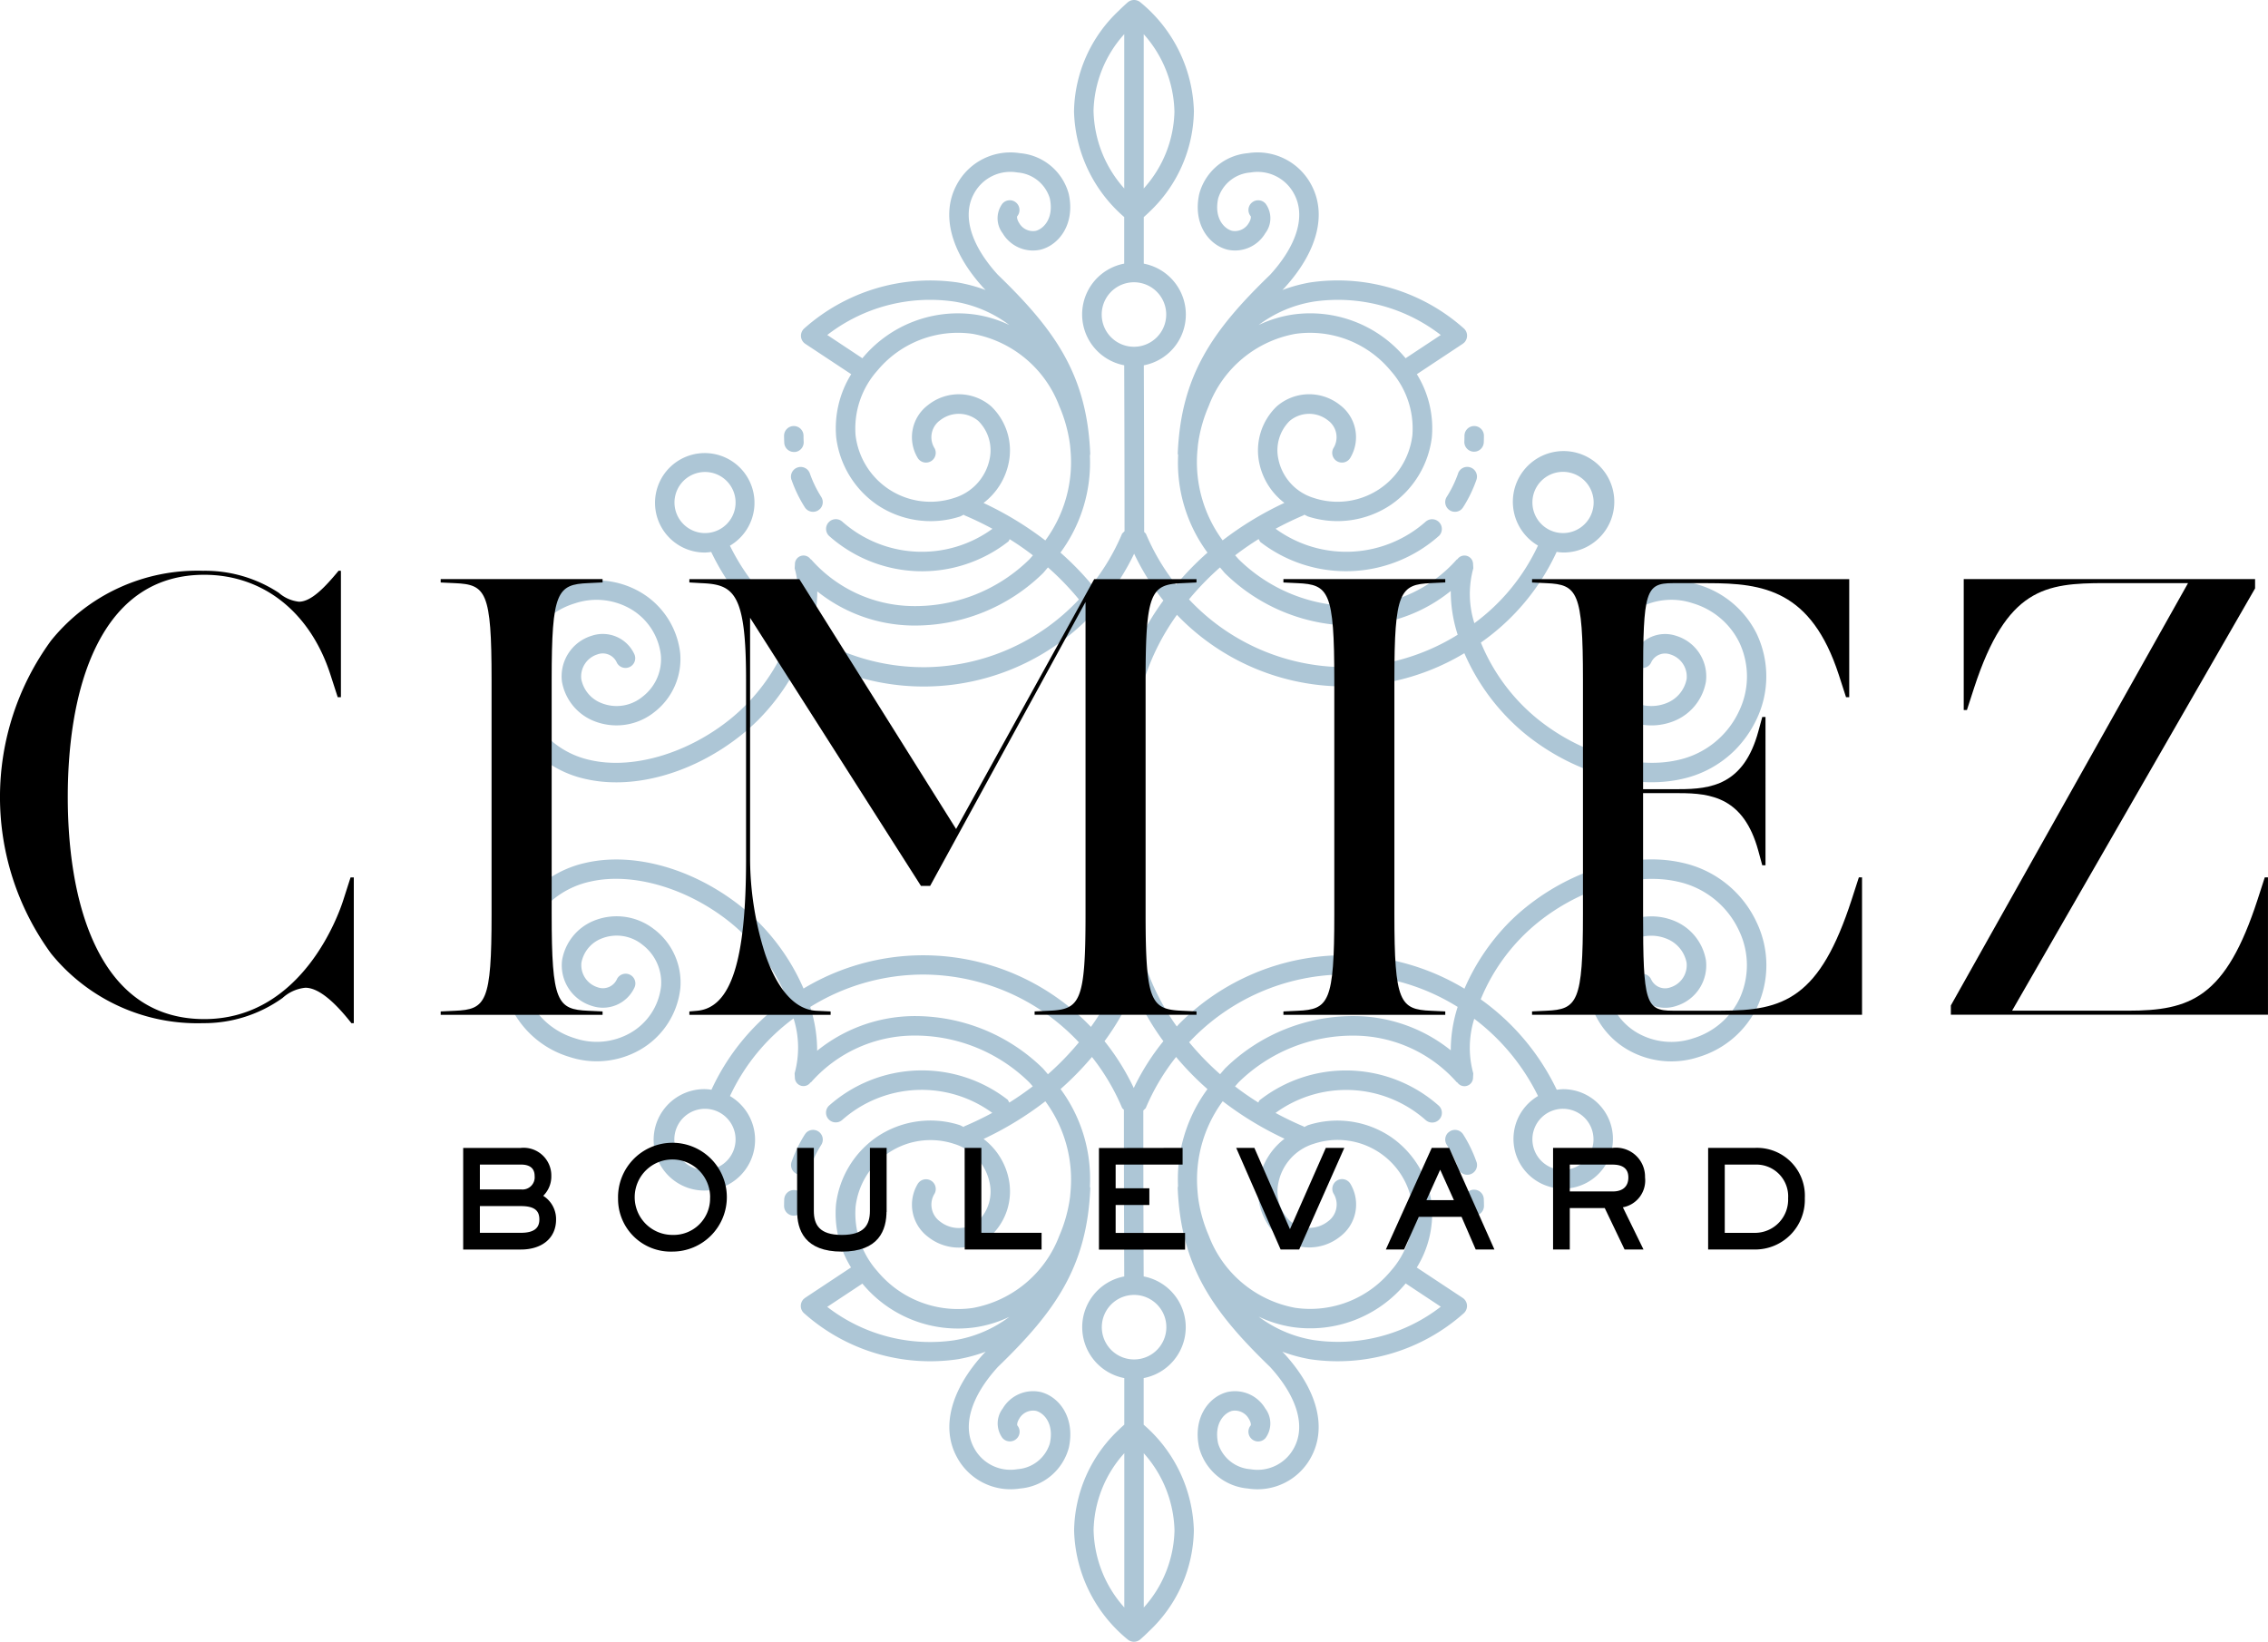
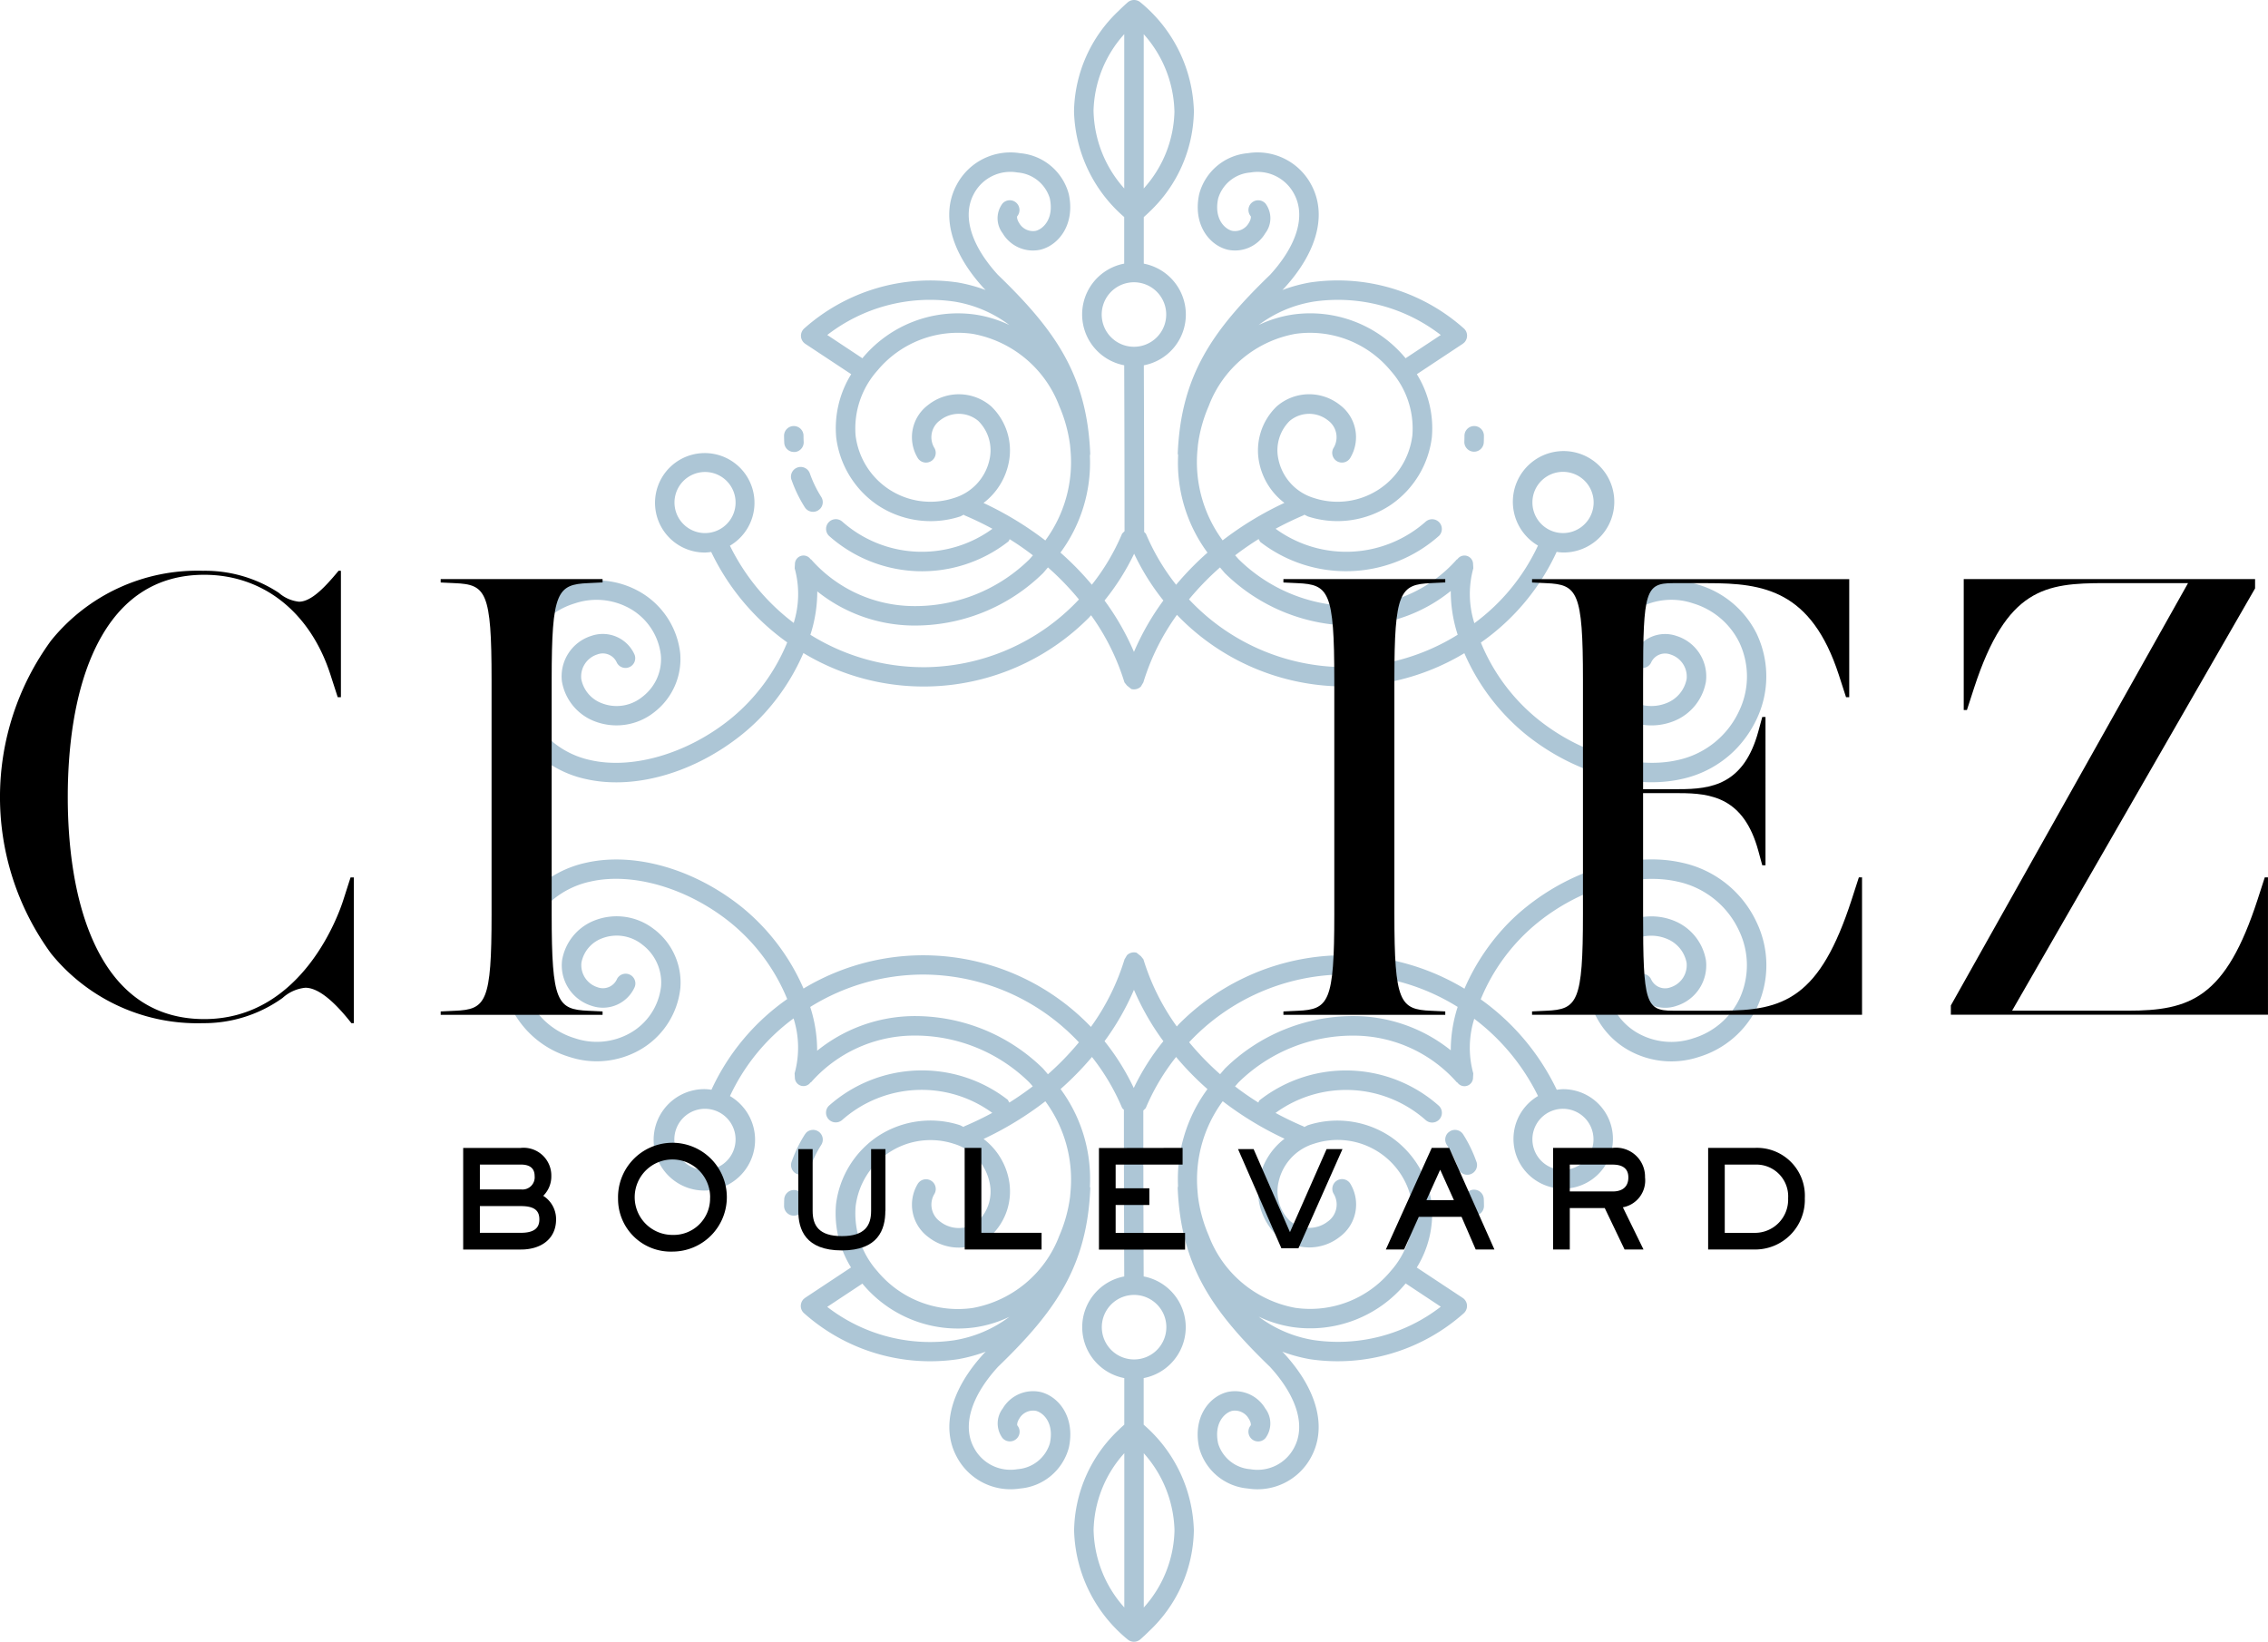
<svg xmlns="http://www.w3.org/2000/svg" width="174.032" height="125.977" viewBox="0 0 174.032 125.977">
  <defs>
    <style>.a{fill:#adc6d6;}.b{fill:none;stroke:#000;stroke-width:0.183px;}</style>
  </defs>
  <g transform="translate(35.634 0)">
    <path class="a" d="M175.833,97.106a.736.736,0,0,0,.488-.217.747.747,0,0,0,.217-.568c-.009-.148-.013-.3-.013-.461a.746.746,0,1,0-1.493,0c0,.185.007.365.015.542a.743.743,0,0,0,.785.7" transform="translate(-150.502 -62.421)" />
    <path class="a" d="M176.618,105.225a10.181,10.181,0,0,0,1.02,2.108.747.747,0,0,0,1.031.23l.128-.1a.743.743,0,0,0,.1-.927,8.775,8.775,0,0,1-.872-1.8.746.746,0,0,0-1.409.495" transform="translate(-151.515 -68.405)" />
    <path class="a" d="M208.308,48.679a7.318,7.318,0,0,0-4.465-3.8,6.7,6.7,0,0,0-5.419.533,6.217,6.217,0,0,0-3.11,4.752,5.148,5.148,0,0,0,1.97,4.475l.037.025a4.651,4.651,0,0,0,4.648.654A3.994,3.994,0,0,0,204.39,52.3a3.25,3.25,0,0,0-2.26-3.5,2.666,2.666,0,0,0-3.277,1.365.746.746,0,0,0,1.319.7,1.179,1.179,0,0,1,1.5-.641A1.779,1.779,0,0,1,202.91,52.1a2.485,2.485,0,0,1-1.531,1.848,3.133,3.133,0,0,1-3.164-.481,3.634,3.634,0,0,1-1.414-3.185,4.717,4.717,0,0,1,2.373-3.583,5.209,5.209,0,0,1,4.225-.4,5.817,5.817,0,0,1,3.56,3.016,6.117,6.117,0,0,1-.025,5.246,6.75,6.75,0,0,1-4.737,3.769c-3.23.726-7.428-.507-10.7-3.136a14.788,14.788,0,0,1-4.378-5.885,17.333,17.333,0,0,0,5.815-6.96,3.667,3.667,0,0,0,.482.048,3.892,3.892,0,1,0-1.915-.532,15.573,15.573,0,0,1-4.88,5.958,7.415,7.415,0,0,1-.081-4.213l-.006-.114-.012-.2a.661.661,0,0,0-1.2-.387l-.051.023a10.581,10.581,0,0,1-7.741,3.574,12.507,12.507,0,0,1-9-3.593l-.265-.3q.862-.66,1.8-1.247l.122.215a10.742,10.742,0,0,0,13.694-.44l.033-.029a.747.747,0,0,0-1.025-1.085,9.2,9.2,0,0,1-11.521.549q1.044-.565,2.159-1.039l.043-.044.274.137.044.014a7.358,7.358,0,0,0,6.378-.941l.025-.019a7.366,7.366,0,0,0,3.066-5.112,7.874,7.874,0,0,0-1.15-4.857l3.52-2.331.117-.095a.754.754,0,0,0,.215-.482.741.741,0,0,0-.259-.615,14.551,14.551,0,0,0-11.789-3.516,12.056,12.056,0,0,0-2.125.579l.115-.115.031-.03c2.53-2.765,3.29-5.648,2.085-7.909a4.665,4.665,0,0,0-4.881-2.445,4.233,4.233,0,0,0-3.729,3.136c-.5,2.3.741,3.91,2.165,4.267a2.7,2.7,0,0,0,2.907-1.263,1.889,1.889,0,0,0,.026-2.261.749.749,0,0,0-1.051-.092.741.741,0,0,0-.094,1.05c.019.025.037.222-.143.51a1.223,1.223,0,0,1-1.281.611c-.6-.149-1.409-.96-1.071-2.5a2.8,2.8,0,0,1,2.475-1.976,3.165,3.165,0,0,1,3.359,1.666c.889,1.666.214,3.919-1.851,6.182-4.408,4.257-6.845,7.712-7.089,13.739l.031.089a11.61,11.61,0,0,0,2.252,7.493,23.164,23.164,0,0,0-2.408,2.466,16.843,16.843,0,0,1-2.319-3.921l-.132-.132c0-4.261-.01-8.556-.026-12.788a3.961,3.961,0,0,0,3.224-3.9,3.976,3.976,0,0,0-3.228-3.9V16.661c.148-.134.3-.268.436-.406A10.833,10.833,0,0,0,165.1,8.543a11.178,11.178,0,0,0-4.1-8.359.75.75,0,0,0-.983,0c-.238.21-.47.426-.689.646A10.838,10.838,0,0,0,155.9,8.541a11.093,11.093,0,0,0,3.851,8.115v3.574a3.97,3.97,0,0,0,0,7.8c.016,4.211.026,8.488.026,12.73l-.187.189a16.783,16.783,0,0,1-2.323,3.921,22.613,22.613,0,0,0-2.408-2.466,11.61,11.61,0,0,0,2.259-7.426l.026-.157c-.246-6.025-2.681-9.479-7.09-13.737-2.065-2.264-2.739-4.516-1.852-6.181a3.168,3.168,0,0,1,3.36-1.667,2.81,2.81,0,0,1,2.478,1.974c.335,1.545-.48,2.355-1.076,2.505a1.22,1.22,0,0,1-1.278-.61c-.182-.287-.165-.485-.143-.51a.751.751,0,0,0-.094-1.053.742.742,0,0,0-1.051.095,1.889,1.889,0,0,0,.024,2.26,2.7,2.7,0,0,0,2.909,1.263c1.425-.356,2.668-1.975,2.167-4.267a4.24,4.24,0,0,0-3.731-3.136,4.666,4.666,0,0,0-4.88,2.443c-1.206,2.264-.447,5.146,2.083,7.909l.032.033.116.114A12.033,12.033,0,0,0,147,21.68a14.549,14.549,0,0,0-11.789,3.514.761.761,0,0,0-.263.616.747.747,0,0,0,.335.577l3.52,2.328a7.866,7.866,0,0,0-1.15,4.861,7.376,7.376,0,0,0,3.063,5.11l.025.019a7.359,7.359,0,0,0,6.381.941l.045-.014.273-.137.042.044c.743.312,1.463.662,2.159,1.039a9.206,9.206,0,0,1-11.522-.549.746.746,0,0,0-.994,1.114,10.741,10.741,0,0,0,13.7.438l.068-.06.066-.146c.622.388,1.216.8,1.788,1.24l-.264.3v0a12.52,12.52,0,0,1-9.009,3.593,10.57,10.57,0,0,1-7.742-3.574l-.048-.022a.659.659,0,0,0-1.2.386l-.012.2-.006.115a7.406,7.406,0,0,1-.075,4.189,16.561,16.561,0,0,1-4.894-5.927,3.816,3.816,0,1,0-1.907.525,3.73,3.73,0,0,0,.47-.046,18.093,18.093,0,0,0,5.834,6.941,14.8,14.8,0,0,1-4.389,5.9c-3.269,2.63-7.466,3.863-10.695,3.137a6.752,6.752,0,0,1-4.737-3.769,6.126,6.126,0,0,1-.024-5.248A5.822,5.822,0,0,1,117.6,46.3a5.233,5.233,0,0,1,4.227.4,4.721,4.721,0,0,1,2.371,3.584,3.623,3.623,0,0,1-1.414,3.184,3.12,3.12,0,0,1-3.163.478,2.479,2.479,0,0,1-1.531-1.844,1.777,1.777,0,0,1,1.234-1.884,1.176,1.176,0,0,1,1.5.641.746.746,0,1,0,1.319-.7,2.665,2.665,0,0,0-3.276-1.365,3.251,3.251,0,0,0-2.261,3.5,3.992,3.992,0,0,0,2.421,3.021,4.657,4.657,0,0,0,4.65-.653l.037-.029a5.147,5.147,0,0,0,1.97-4.471,6.224,6.224,0,0,0-3.111-4.754,6.706,6.706,0,0,0-5.421-.534,7.31,7.31,0,0,0-4.463,3.8,7.634,7.634,0,0,0,.03,6.538,8.216,8.216,0,0,0,5.753,4.576c3.712.832,8.293-.482,11.958-3.433a15.79,15.79,0,0,0,1.242-1.115,16.681,16.681,0,0,0,3.463-5.127,17.862,17.862,0,0,0,21.893-2.7l.182-.2a17.672,17.672,0,0,1,2.561,5.152l.071.089.119.15.268.215.064.053a.758.758,0,0,0,.74-.191l.188-.317a17.646,17.646,0,0,1,2.578-5.183,17.812,17.812,0,0,0,22.053,2.943,16.561,16.561,0,0,0,4.707,6.225c3.664,2.95,8.246,4.264,11.958,3.433a8.242,8.242,0,0,0,4.086-2.207,8.631,8.631,0,0,0,1.667-2.369,7.624,7.624,0,0,0,.031-6.538M191.759,36.9a2.349,2.349,0,1,1-.684,1.662,2.337,2.337,0,0,1,.684-1.662m-64.172,4.007a2.344,2.344,0,1,1,1.657-.686,2.35,2.35,0,0,1-1.657.686m46.666-17.757a12.9,12.9,0,0,1,9.789,2.557l-2.7,1.786-.023-.032a9.5,9.5,0,0,0-8.661-3.318,9.227,9.227,0,0,0-2.593.8,9.584,9.584,0,0,1,4.185-1.791m-8.879,11.407.037-.411a11.087,11.087,0,0,1,.832-3,8.783,8.783,0,0,1,6.636-5.527,8.032,8.032,0,0,1,7.308,2.81,6.667,6.667,0,0,1,1.679,4.98,5.788,5.788,0,0,1-7.538,4.808,3.937,3.937,0,0,1-2.74-2.971,3.17,3.17,0,0,1,.859-2.943,2.324,2.324,0,0,1,2.939-.05A1.594,1.594,0,0,1,175.8,34.4a.747.747,0,0,0,1.32.7,3.087,3.087,0,0,0-.815-4.022,3.791,3.791,0,0,0-4.851.108,4.687,4.687,0,0,0-1.339,4.338,5.161,5.161,0,0,0,1.928,3.066,25.381,25.381,0,0,0-4.739,2.876,10.127,10.127,0,0,1-1.934-6.91M163.606,8.543a9.093,9.093,0,0,1-2.357,5.921l0-11.839a9.189,9.189,0,0,1,2.355,5.918m-6.207,0a9.122,9.122,0,0,1,2.357-5.921V14.462A9.208,9.208,0,0,1,157.4,8.541m.625,15.589a2.475,2.475,0,1,1,.724,1.755,2.463,2.463,0,0,1-.724-1.755m-21.059,1.576a12.882,12.882,0,0,1,9.789-2.556,9.575,9.575,0,0,1,4.187,1.794,9.214,9.214,0,0,0-2.594-.8,9.514,9.514,0,0,0-8.663,3.318l-.022.031ZM148.96,38.593a5.153,5.153,0,0,0,1.926-3.066,4.686,4.686,0,0,0-1.337-4.34,3.787,3.787,0,0,0-4.85-.105,3.081,3.081,0,0,0-.816,4.019.746.746,0,1,0,1.319-.7,1.594,1.594,0,0,1,.419-2.146,2.324,2.324,0,0,1,2.936.047,3.175,3.175,0,0,1,.863,2.944,3.943,3.943,0,0,1-2.741,2.972,5.788,5.788,0,0,1-7.54-4.807,6.674,6.674,0,0,1,1.68-4.982,8.03,8.03,0,0,1,7.305-2.81,8.782,8.782,0,0,1,6.639,5.525,11.154,11.154,0,0,1,.831,3c.012.146.03.283.038.43a10.134,10.134,0,0,1-1.933,6.9,25.454,25.454,0,0,0-4.74-2.876m-4.642,12.6a16.421,16.421,0,0,1-8.646-2.487,10.855,10.855,0,0,0,.529-3.33A11.95,11.95,0,0,0,143.436,48a14.04,14.04,0,0,0,10.1-4.031l0,0,.364-.428A21.392,21.392,0,0,1,156.279,46a16.427,16.427,0,0,1-11.961,5.2M160.5,50.025a19.784,19.784,0,0,0-2.258-3.944,18.144,18.144,0,0,0,2.272-3.592,18.166,18.166,0,0,0,2.243,3.592,19.8,19.8,0,0,0-2.257,3.944m16.186,1.169a16.42,16.42,0,0,1-11.962-5.2,21.354,21.354,0,0,1,2.378-2.451l.365.431a14.035,14.035,0,0,0,10.1,4.032,11.949,11.949,0,0,0,7.243-2.659,10.824,10.824,0,0,0,.531,3.36,16.455,16.455,0,0,1-8.653,2.488" transform="translate(-109.121 -0.001)" />
    <path class="a" d="M326.893,96.325a.747.747,0,0,0,1.491.077c.009-.18.013-.362.013-.541a.746.746,0,0,0-1.493,0q0,.225-.011.461" transform="translate(-250.164 -62.422)" />
-     <path class="a" d="M323.617,104.731a8.854,8.854,0,0,1-.874,1.8.747.747,0,0,0,1.157.93l.1-.13a10.179,10.179,0,0,0,1.022-2.108.746.746,0,1,0-1.409-.492" transform="translate(-247.364 -68.404)" />
    <path class="a" d="M327.6,265.587a.737.737,0,0,0-.488.217.747.747,0,0,0-.217.567c.009.148.013.3.013.461a.746.746,0,1,0,1.493,0c0-.185-.007-.365-.015-.542a.743.743,0,0,0-.785-.7" transform="translate(-250.164 -174.297)" />
    <path class="a" d="M325.027,254.695a10.181,10.181,0,0,0-1.02-2.108.747.747,0,0,0-1.031-.23l-.128.1a.745.745,0,0,0-.1.928,8.78,8.78,0,0,1,.872,1.8.746.746,0,0,0,1.409-.495" transform="translate(-247.366 -165.538)" />
    <path class="a" d="M112.7,203.191a7.318,7.318,0,0,0,4.465,3.8,6.7,6.7,0,0,0,5.419-.533,6.214,6.214,0,0,0,3.11-4.752,5.148,5.148,0,0,0-1.97-4.475l-.037-.025a4.652,4.652,0,0,0-4.648-.654,3.994,3.994,0,0,0-2.421,3.021,3.25,3.25,0,0,0,2.26,3.5,2.666,2.666,0,0,0,3.277-1.365.746.746,0,1,0-1.319-.7,1.179,1.179,0,0,1-1.5.641,1.779,1.779,0,0,1-1.234-1.884,2.485,2.485,0,0,1,1.531-1.848,3.132,3.132,0,0,1,3.164.481,3.634,3.634,0,0,1,1.414,3.185,4.717,4.717,0,0,1-2.373,3.583,5.209,5.209,0,0,1-4.225.4,5.817,5.817,0,0,1-3.56-3.016,6.117,6.117,0,0,1,.025-5.246,6.75,6.75,0,0,1,4.737-3.769c3.23-.726,7.428.507,10.7,3.136a14.788,14.788,0,0,1,4.378,5.885,17.332,17.332,0,0,0-5.815,6.96,3.668,3.668,0,0,0-.482-.048A3.892,3.892,0,1,0,129.5,210a15.574,15.574,0,0,1,4.88-5.958,7.415,7.415,0,0,1,.081,4.213l.006.114.012.2a.661.661,0,0,0,1.2.387l.051-.023a10.581,10.581,0,0,1,7.741-3.574,12.507,12.507,0,0,1,9,3.593l.265.3q-.862.66-1.8,1.247l-.122-.215a10.744,10.744,0,0,0-13.7.44l-.032.029a.747.747,0,0,0,1.025,1.085,9.2,9.2,0,0,1,11.521-.549q-1.044.565-2.159,1.039l-.043.044-.274-.137-.044-.014a7.358,7.358,0,0,0-6.378.941l-.025.019a7.366,7.366,0,0,0-3.066,5.112,7.874,7.874,0,0,0,1.15,4.857l-3.52,2.331-.117.095a.754.754,0,0,0-.215.482.74.74,0,0,0,.259.615A14.551,14.551,0,0,0,147,230.192a12.054,12.054,0,0,0,2.125-.579l-.115.115-.031.03c-2.53,2.765-3.29,5.648-2.085,7.909a4.665,4.665,0,0,0,4.881,2.445,4.234,4.234,0,0,0,3.729-3.136c.5-2.3-.741-3.91-2.165-4.267a2.7,2.7,0,0,0-2.907,1.263,1.889,1.889,0,0,0-.026,2.261.749.749,0,0,0,1.051.092.741.741,0,0,0,.093-1.05c-.019-.025-.037-.222.143-.51a1.223,1.223,0,0,1,1.281-.611c.6.149,1.409.96,1.071,2.5a2.8,2.8,0,0,1-2.475,1.976,3.165,3.165,0,0,1-3.359-1.666c-.889-1.666-.214-3.919,1.851-6.182,4.408-4.257,6.845-7.712,7.089-13.738l-.031-.089a11.611,11.611,0,0,0-2.252-7.493A23.162,23.162,0,0,0,157.277,207a16.845,16.845,0,0,1,2.319,3.921l.132.132c0,4.261.01,8.556.026,12.788a3.961,3.961,0,0,0-3.224,3.9,3.976,3.976,0,0,0,3.228,3.9v3.572c-.148.134-.3.268-.436.406a10.833,10.833,0,0,0-3.415,7.712,11.178,11.178,0,0,0,4.1,8.359.75.75,0,0,0,.983,0c.238-.21.47-.427.689-.646a10.838,10.838,0,0,0,3.417-7.711,11.093,11.093,0,0,0-3.851-8.115V231.64a3.97,3.97,0,0,0,0-7.8c-.016-4.211-.027-8.488-.027-12.73l.187-.189A16.783,16.783,0,0,1,163.732,207a22.613,22.613,0,0,0,2.408,2.466,11.61,11.61,0,0,0-2.259,7.426l-.026.157c.246,6.025,2.681,9.479,7.09,13.737,2.065,2.264,2.738,4.516,1.852,6.181a3.168,3.168,0,0,1-3.36,1.667,2.81,2.81,0,0,1-2.478-1.974c-.335-1.545.479-2.355,1.076-2.505a1.219,1.219,0,0,1,1.278.61c.181.287.165.485.143.51a.751.751,0,0,0,.094,1.053.742.742,0,0,0,1.051-.095,1.889,1.889,0,0,0-.024-2.26,2.7,2.7,0,0,0-2.909-1.263c-1.425.356-2.668,1.974-2.167,4.267a4.241,4.241,0,0,0,3.731,3.136,4.666,4.666,0,0,0,4.88-2.443c1.206-2.264.447-5.146-2.083-7.909l-.032-.033-.115-.114a12.057,12.057,0,0,0,2.121.578,14.55,14.55,0,0,0,11.79-3.514.761.761,0,0,0,.263-.616.747.747,0,0,0-.335-.577l-3.52-2.328a7.866,7.866,0,0,0,1.15-4.861,7.376,7.376,0,0,0-3.063-5.11l-.025-.019a7.359,7.359,0,0,0-6.381-.941l-.045.014-.273.137-.042-.044c-.743-.312-1.463-.662-2.159-1.039a9.206,9.206,0,0,1,11.522.549.746.746,0,0,0,.994-1.114,10.739,10.739,0,0,0-13.7-.438l-.069.06-.066.146c-.622-.388-1.216-.8-1.788-1.24l.262-.3v0a12.52,12.52,0,0,1,9.009-3.593,10.57,10.57,0,0,1,7.742,3.574l.05.022a.659.659,0,0,0,1.2-.386l.012-.2.006-.115a7.405,7.405,0,0,1,.075-4.189,16.561,16.561,0,0,1,4.894,5.927,3.816,3.816,0,1,0,1.907-.525,3.724,3.724,0,0,0-.47.046,18.093,18.093,0,0,0-5.834-6.941,14.806,14.806,0,0,1,4.389-5.9c3.269-2.63,7.466-3.863,10.695-3.137a6.752,6.752,0,0,1,4.737,3.769,6.126,6.126,0,0,1,.024,5.248,5.822,5.822,0,0,1-3.558,3.016,5.233,5.233,0,0,1-4.227-.4,4.721,4.721,0,0,1-2.371-3.584,3.623,3.623,0,0,1,1.414-3.184,3.12,3.12,0,0,1,3.163-.478,2.479,2.479,0,0,1,1.531,1.844,1.777,1.777,0,0,1-1.234,1.884,1.176,1.176,0,0,1-1.5-.641.746.746,0,1,0-1.319.7,2.665,2.665,0,0,0,3.276,1.365,3.251,3.251,0,0,0,2.261-3.5,3.992,3.992,0,0,0-2.421-3.021,4.657,4.657,0,0,0-4.65.653l-.037.029a5.147,5.147,0,0,0-1.97,4.471,6.223,6.223,0,0,0,3.111,4.754,6.707,6.707,0,0,0,5.421.534,7.31,7.31,0,0,0,4.463-3.8,7.634,7.634,0,0,0-.03-6.538,8.216,8.216,0,0,0-5.753-4.576c-3.712-.832-8.294.482-11.958,3.433a15.984,15.984,0,0,0-1.242,1.115,16.681,16.681,0,0,0-3.463,5.127,17.862,17.862,0,0,0-21.893,2.7l-.181.2a17.671,17.671,0,0,1-2.561-5.152l-.07-.089-.12-.15-.268-.215-.064-.053a.758.758,0,0,0-.74.191l-.188.317a17.646,17.646,0,0,1-2.578,5.183,17.812,17.812,0,0,0-22.053-2.943,16.561,16.561,0,0,0-4.707-6.225c-3.664-2.95-8.245-4.264-11.958-3.433a8.242,8.242,0,0,0-4.086,2.207,8.631,8.631,0,0,0-1.667,2.369,7.627,7.627,0,0,0-.03,6.538m16.549,11.778a2.349,2.349,0,1,1,.684-1.662,2.337,2.337,0,0,1-.684,1.662m64.172-4.007a2.344,2.344,0,1,1-1.657.686,2.35,2.35,0,0,1,1.657-.686m-46.666,17.757a12.9,12.9,0,0,1-9.789-2.557l2.7-1.786.023.032a9.507,9.507,0,0,0,8.661,3.318,9.229,9.229,0,0,0,2.593-.8,9.581,9.581,0,0,1-4.185,1.791m8.879-11.408-.037.411a11.089,11.089,0,0,1-.832,3,8.783,8.783,0,0,1-6.636,5.527,8.032,8.032,0,0,1-7.308-2.81,6.667,6.667,0,0,1-1.679-4.98,5.788,5.788,0,0,1,7.538-4.808,3.936,3.936,0,0,1,2.74,2.971,3.17,3.17,0,0,1-.859,2.943,2.324,2.324,0,0,1-2.939.05,1.594,1.594,0,0,1-.418-2.146.747.747,0,0,0-1.32-.7,3.087,3.087,0,0,0,.815,4.022,3.791,3.791,0,0,0,4.851-.108,4.687,4.687,0,0,0,1.339-4.338,5.161,5.161,0,0,0-1.928-3.066A25.383,25.383,0,0,0,153.7,210.4a10.125,10.125,0,0,1,1.934,6.91m1.768,26.015a9.093,9.093,0,0,1,2.357-5.921l0,11.839a9.19,9.19,0,0,1-2.355-5.918m6.206,0a9.123,9.123,0,0,1-2.357,5.921V237.408a9.2,9.2,0,0,1,2.357,5.921m-.625-15.59a2.476,2.476,0,1,1-.725-1.755,2.463,2.463,0,0,1,.725,1.755m21.059-1.576a12.882,12.882,0,0,1-9.789,2.556,9.574,9.574,0,0,1-4.187-1.794,9.213,9.213,0,0,0,2.594.8,9.515,9.515,0,0,0,8.663-3.318l.022-.031Zm-11.994-12.886a5.153,5.153,0,0,0-1.926,3.066,4.686,4.686,0,0,0,1.337,4.34,3.787,3.787,0,0,0,4.85.105,3.081,3.081,0,0,0,.816-4.019.746.746,0,1,0-1.319.7,1.594,1.594,0,0,1-.419,2.146,2.323,2.323,0,0,1-2.936-.048,3.172,3.172,0,0,1-.863-2.943,3.943,3.943,0,0,1,2.741-2.972,5.787,5.787,0,0,1,7.54,4.807,6.668,6.668,0,0,1-1.68,4.982,8.03,8.03,0,0,1-7.305,2.81,8.782,8.782,0,0,1-6.639-5.525,11.156,11.156,0,0,1-.831-3c-.01-.146-.03-.283-.038-.43a10.134,10.134,0,0,1,1.933-6.9,25.439,25.439,0,0,0,4.74,2.876m4.642-12.6a16.421,16.421,0,0,1,8.646,2.487,10.856,10.856,0,0,0-.529,3.33,11.95,11.95,0,0,0-7.235-2.626,14.04,14.04,0,0,0-10.1,4.031l0,0-.364.428a21.385,21.385,0,0,1-2.377-2.453,16.426,16.426,0,0,1,11.961-5.2M160.5,201.845a19.717,19.717,0,0,0,2.257,3.944,18.141,18.141,0,0,0-2.272,3.592,18.169,18.169,0,0,0-2.243-3.592,19.828,19.828,0,0,0,2.258-3.944m-16.187-1.169a16.419,16.419,0,0,1,11.962,5.2,21.451,21.451,0,0,1-2.377,2.451l-.366-.431a14.035,14.035,0,0,0-10.1-4.032,11.95,11.95,0,0,0-7.243,2.659,10.82,10.82,0,0,0-.531-3.36,16.463,16.463,0,0,1,8.653-2.488" transform="translate(-109.121 -125.893)" />
    <path class="a" d="M176.54,266.371a.747.747,0,0,0-1.491-.077c-.009.18-.013.362-.013.541a.746.746,0,0,0,1.493,0c0-.15,0-.3.011-.461" transform="translate(-150.505 -174.297)" />
    <path class="a" d="M178.027,255.184a8.85,8.85,0,0,1,.874-1.8.747.747,0,0,0-1.157-.93l-.1.13a10.162,10.162,0,0,0-1.022,2.108.746.746,0,1,0,1.409.492" transform="translate(-151.515 -165.536)" />
    <path d="M108.013,256.524a2.036,2.036,0,0,1,2.234,2.07,1.994,1.994,0,0,1-.681,1.533,2.019,2.019,0,0,1,1.046,1.8c0,1.45-1.128,2.213-2.6,2.213h-4.345v-7.614h4.345Zm0,3.187a1.026,1.026,0,0,0,1.137-1.117c0-.608-.365-.973-1.137-.973h-3.248v2.091Zm0,3.329c1.025,0,1.5-.386,1.5-1.115,0-.682-.356-1.118-1.5-1.118h-3.248v2.233Z" transform="translate(-103.668 -168.349)" />
    <path class="b" d="M108.013,256.524a2.036,2.036,0,0,1,2.234,2.07,1.994,1.994,0,0,1-.681,1.533,2.019,2.019,0,0,1,1.046,1.8c0,1.45-1.128,2.213-2.6,2.213h-4.345v-7.614h4.345Zm0,3.187a1.026,1.026,0,0,0,1.137-1.117c0-.608-.365-.973-1.137-.973h-3.248v2.091Zm0,3.329c1.025,0,1.5-.386,1.5-1.115,0-.682-.356-1.118-1.5-1.118h-3.248v2.233Z" transform="translate(-103.668 -168.349)" />
    <path d="M138.238,260.023a4.083,4.083,0,1,1,4.08,3.968,3.947,3.947,0,0,1-4.08-3.968m7.064,0a2.986,2.986,0,1,0-2.984,2.872,2.888,2.888,0,0,0,2.984-2.872" transform="translate(-126.355 -168.042)" />
    <path class="b" d="M138.238,260.023a4.083,4.083,0,1,1,4.08,3.968A3.947,3.947,0,0,1,138.238,260.023Zm7.064,0a2.986,2.986,0,1,0-2.984,2.872A2.888,2.888,0,0,0,145.3,260.023Z" transform="translate(-126.355 -168.042)" />
    <path d="M184.891,261.265c0,1.441-.548,3.036-3.338,3.036s-3.34-1.595-3.34-3.036v-4.74h1.1v4.74c0,1.116.467,1.939,2.243,1.939s2.243-.823,2.243-1.939v-4.74h1.1v4.74Z" transform="translate(-152.59 -168.35)" />
-     <path class="b" d="M184.891,261.265c0,1.441-.548,3.036-3.338,3.036s-3.34-1.595-3.34-3.036v-4.74h1.1v4.74c0,1.116.467,1.939,2.243,1.939s2.243-.823,2.243-1.939v-4.74h1.1v4.74Z" transform="translate(-152.59 -168.35)" />
  </g>
  <path d="M215.614,256.525h1.1v6.516h4.62v1.1h-5.715Z" transform="translate(-141.501 -168.35)" />
  <path class="b" d="M215.614,256.525h1.1v6.516h4.62v1.1h-5.715Z" transform="translate(-141.501 -168.35)" />
  <path d="M251.838,256.525v1.1H246.7v2h2.587v1.1H246.7v2.324h5.327v1.1h-6.425v-7.614Z" transform="translate(-161.184 -168.35)" />
  <path class="b" d="M251.838,256.525v1.1H246.7v2h2.587v1.1H246.7v2.324h5.327v1.1h-6.425v-7.614Z" transform="translate(-161.184 -168.35)" />
  <path d="M277.566,256.525l2.791,6.374,2.811-6.374h1.219l-3.381,7.614H279.7l-3.329-7.614Z" transform="translate(-181.373 -168.35)" />
-   <path class="b" d="M277.566,256.525l2.791,6.374,2.811-6.374h1.219l-3.381,7.614H279.7l-3.329-7.614Z" transform="translate(-181.373 -168.35)" />
  <path d="M317.835,264.137H316.6l-1.086-2.507h-3.4l-1.127,2.507h-1.2l3.44-7.614h1.219Zm-4.02-6.252-1.2,2.65h2.394Z" transform="translate(-203.304 -168.349)" />
  <path class="b" d="M317.835,264.137H316.6l-1.086-2.507h-3.4l-1.127,2.507h-1.2l3.44-7.614h1.219Zm-4.02-6.252-1.2,2.65h2.394Z" transform="translate(-203.304 -168.349)" />
  <g transform="translate(0 43.796)">
    <path d="M351.465,256.524a2.131,2.131,0,0,1,2.385,2.174,2,2,0,0,1-1.746,2.222l1.574,3.218H352.43l-1.522-3.179h-2.832v3.179h-1.1v-7.614h4.487Zm-3.389,1.1v2.243h3.389c.821,0,1.288-.425,1.288-1.166,0-.864-.659-1.077-1.288-1.077Z" transform="translate(-227.712 -212.145)" />
    <path class="b" d="M351.465,256.524a2.131,2.131,0,0,1,2.385,2.174,2,2,0,0,1-1.746,2.222l1.574,3.218H352.43l-1.522-3.179h-2.832v3.179h-1.1v-7.614h4.487Zm-3.389,1.1v2.243h3.389c.821,0,1.288-.425,1.288-1.166,0-.864-.659-1.077-1.288-1.077Z" transform="translate(-227.712 -212.145)" />
    <path d="M385.083,256.524a3.582,3.582,0,0,1,3.736,3.767,3.72,3.72,0,0,1-3.736,3.847h-3.5v-7.614Zm-2.407,1.1v5.42h2.407a2.64,2.64,0,0,0,2.638-2.74,2.531,2.531,0,0,0-2.638-2.68Z" transform="translate(-250.42 -212.145)" />
    <path class="b" d="M385.083,256.524a3.582,3.582,0,0,1,3.736,3.767,3.72,3.72,0,0,1-3.736,3.847h-3.5v-7.614Zm-2.407,1.1v5.42h2.407a2.64,2.64,0,0,0,2.638-2.74,2.531,2.531,0,0,0-2.638-2.68Z" transform="translate(-250.42 -212.145)" />
    <path d="M26.349,152.665c-.294.936-3.088,9.154-10.673,9.154-3.641,0-6.4-1.786-8.2-5.313C5.6,152.826,5.2,148.094,5.2,144.774s.394-8.054,2.274-11.735c1.8-3.526,4.557-5.314,8.2-5.314,4.519,0,8.141,2.869,9.685,7.674l.543,1.68.013.038h.245v-9.7H25.98l-.016.021c-1.011,1.221-2.075,2.353-3.021,2.353a2.815,2.815,0,0,1-1.551-.684,10.3,10.3,0,0,0-5.815-1.689,14.42,14.42,0,0,0-11.662,5.36,20.355,20.355,0,0,0,0,24.007,14.445,14.445,0,0,0,11.662,5.347,10.35,10.35,0,0,0,6.11-1.938,3.025,3.025,0,0,1,1.748-.78c.922,0,2.105.907,3.515,2.7l.016.021h.183V150.947H26.9Z" transform="translate(0 -127.415)" />
    <path d="M98.378,129.543l1.091.052c2.39.1,2.814.655,2.814,7.409V155c0,6.753-.424,7.31-2.814,7.408l-1.091.051v.259H110.8v-.259l-1.091-.051c-2.39-.1-2.814-.655-2.814-7.408V137c0-6.754.424-7.312,2.814-7.409l1.039-.051h.052v-.258H98.378Z" transform="translate(-64.563 -128.642)" />
-     <path d="M174.361,148.462,162.35,129.313l-.015-.025h-8.441v.255l.943.054c2.472.1,3.407.765,3.407,7.408V150.8c0,7.793-1.159,11.373-3.756,11.61l-.594.052v.258h10.838v-.259l-1.091-.051c-2.056-.109-3.271-2.425-3.93-4.35a24.228,24.228,0,0,1-1.158-7.26V132.255L171.647,152.8l.016.025h.707l11.923-21.784V155c0,6.752-.426,7.31-2.815,7.408l-1.092.051v.259h12.422v-.259l-1.093-.051c-2.387-.1-2.813-.657-2.813-7.408V137.005c0-6.754.425-7.311,2.815-7.408l1.037-.051h.054v-.258h-7.85Z" transform="translate(-100.996 -128.644)" />
    <path d="M286.5,129.543l1.091.052c2.388.1,2.814.655,2.814,7.409V155c0,6.753-.427,7.31-2.814,7.408l-1.091.051v.259h12.42v-.259l-1.091-.051c-2.39-.1-2.814-.655-2.814-7.408V137c0-6.754.424-7.312,2.814-7.409l1.039-.051h.052v-.258H286.5v.258Z" transform="translate(-188.019 -128.642)" />
    <path d="M366.534,153.894c-1.2,3.687-2.472,5.876-4.131,7.1-1.592,1.174-3.438,1.411-5.9,1.411H352.8c-2.076,0-2.267-.623-2.267-7.408v-9.286h2.763c2.461,0,4.961.34,6.074,4.406l.309,1.129h.247V139.868h-.247l-.309,1.127c-1.113,4.068-3.612,4.41-6.074,4.41h-2.763v-8.4c0-6.784.191-7.407,2.267-7.407h2.719c4.235,0,7.914.529,10.031,7.03l.543,1.68.013.038h.245v-9.058H342.013v.258l1.093.052c2.387.1,2.813.654,2.813,7.407V155c0,6.752-.425,7.31-2.815,7.408l-1.091.051v.258h25.321V152.176h-.245Z" transform="translate(-224.453 -128.645)" />
    <path d="M459.6,152.173l-.556,1.718c-1.2,3.68-2.467,5.873-4.121,7.1-1.573,1.171-3.461,1.41-5.812,1.41h-8.9l18.638-32.392.008-.013v-.715H436.5v10.047h.246l.556-1.717c2.495-7.632,5.437-8.02,10.031-8.02h6.379l-18.192,32.394-.008.013v.713h24.334V152.173Z" transform="translate(-285.816 -128.642)" />
  </g>
</svg>